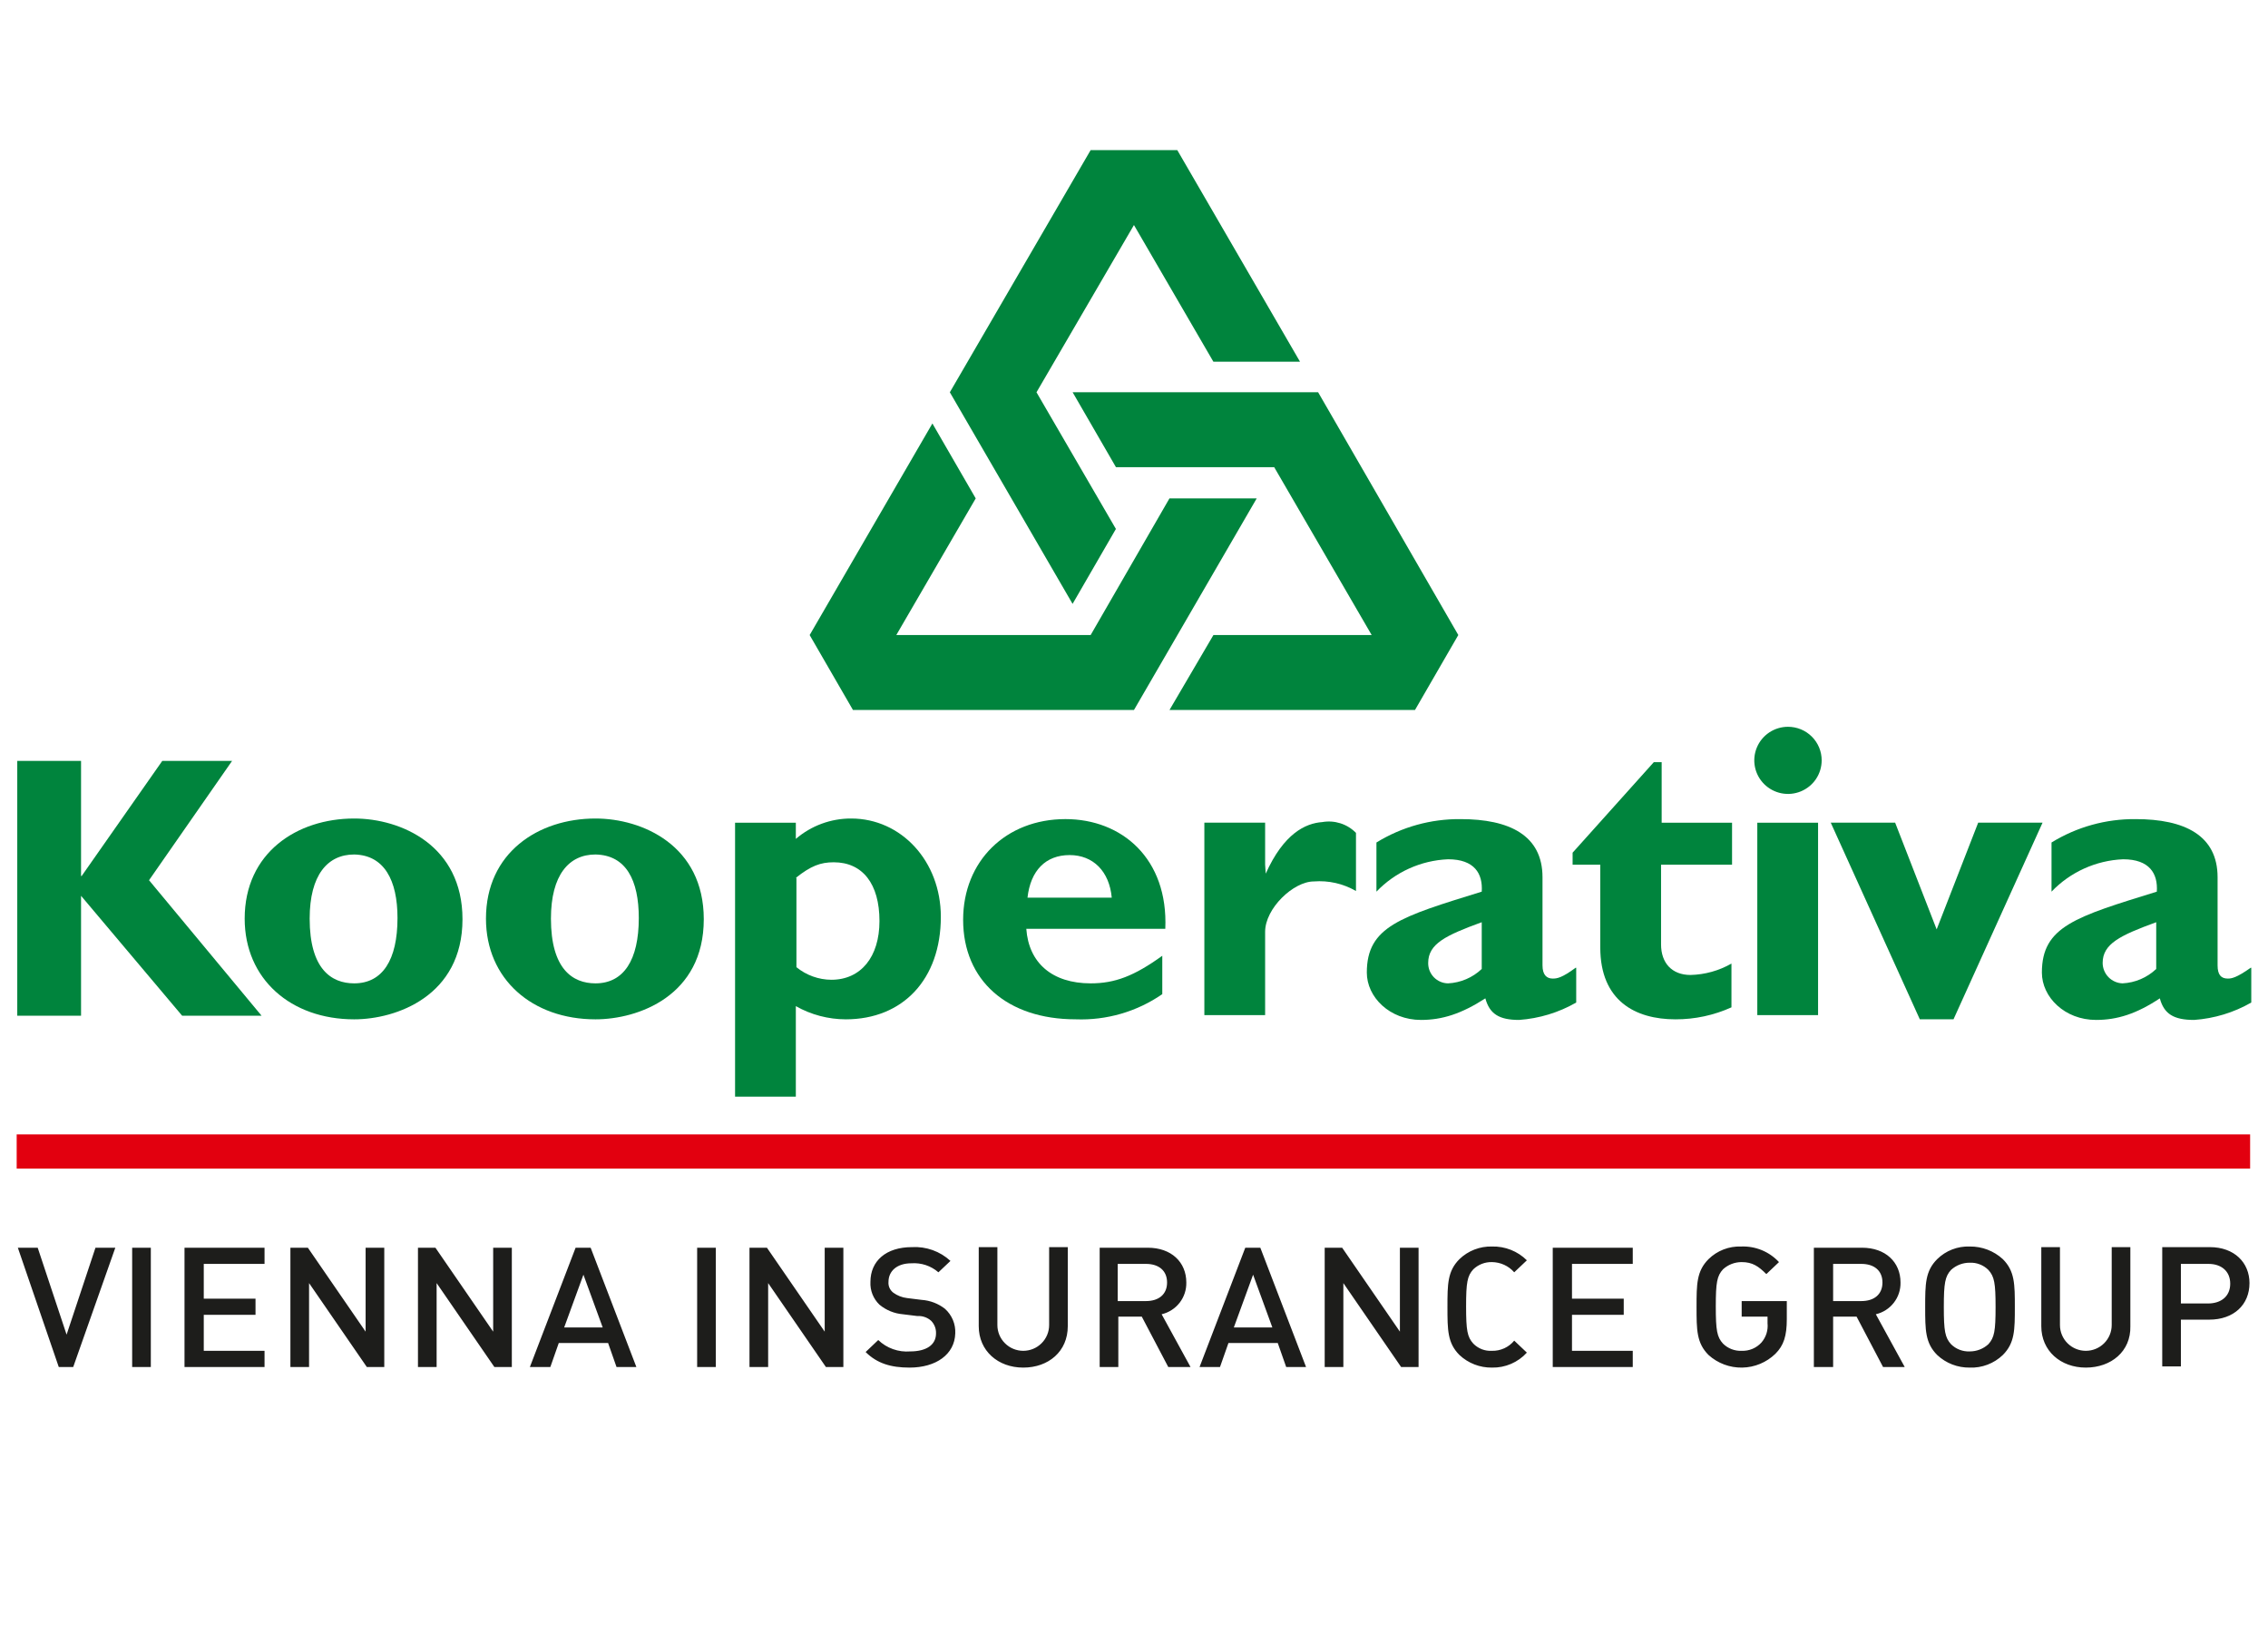
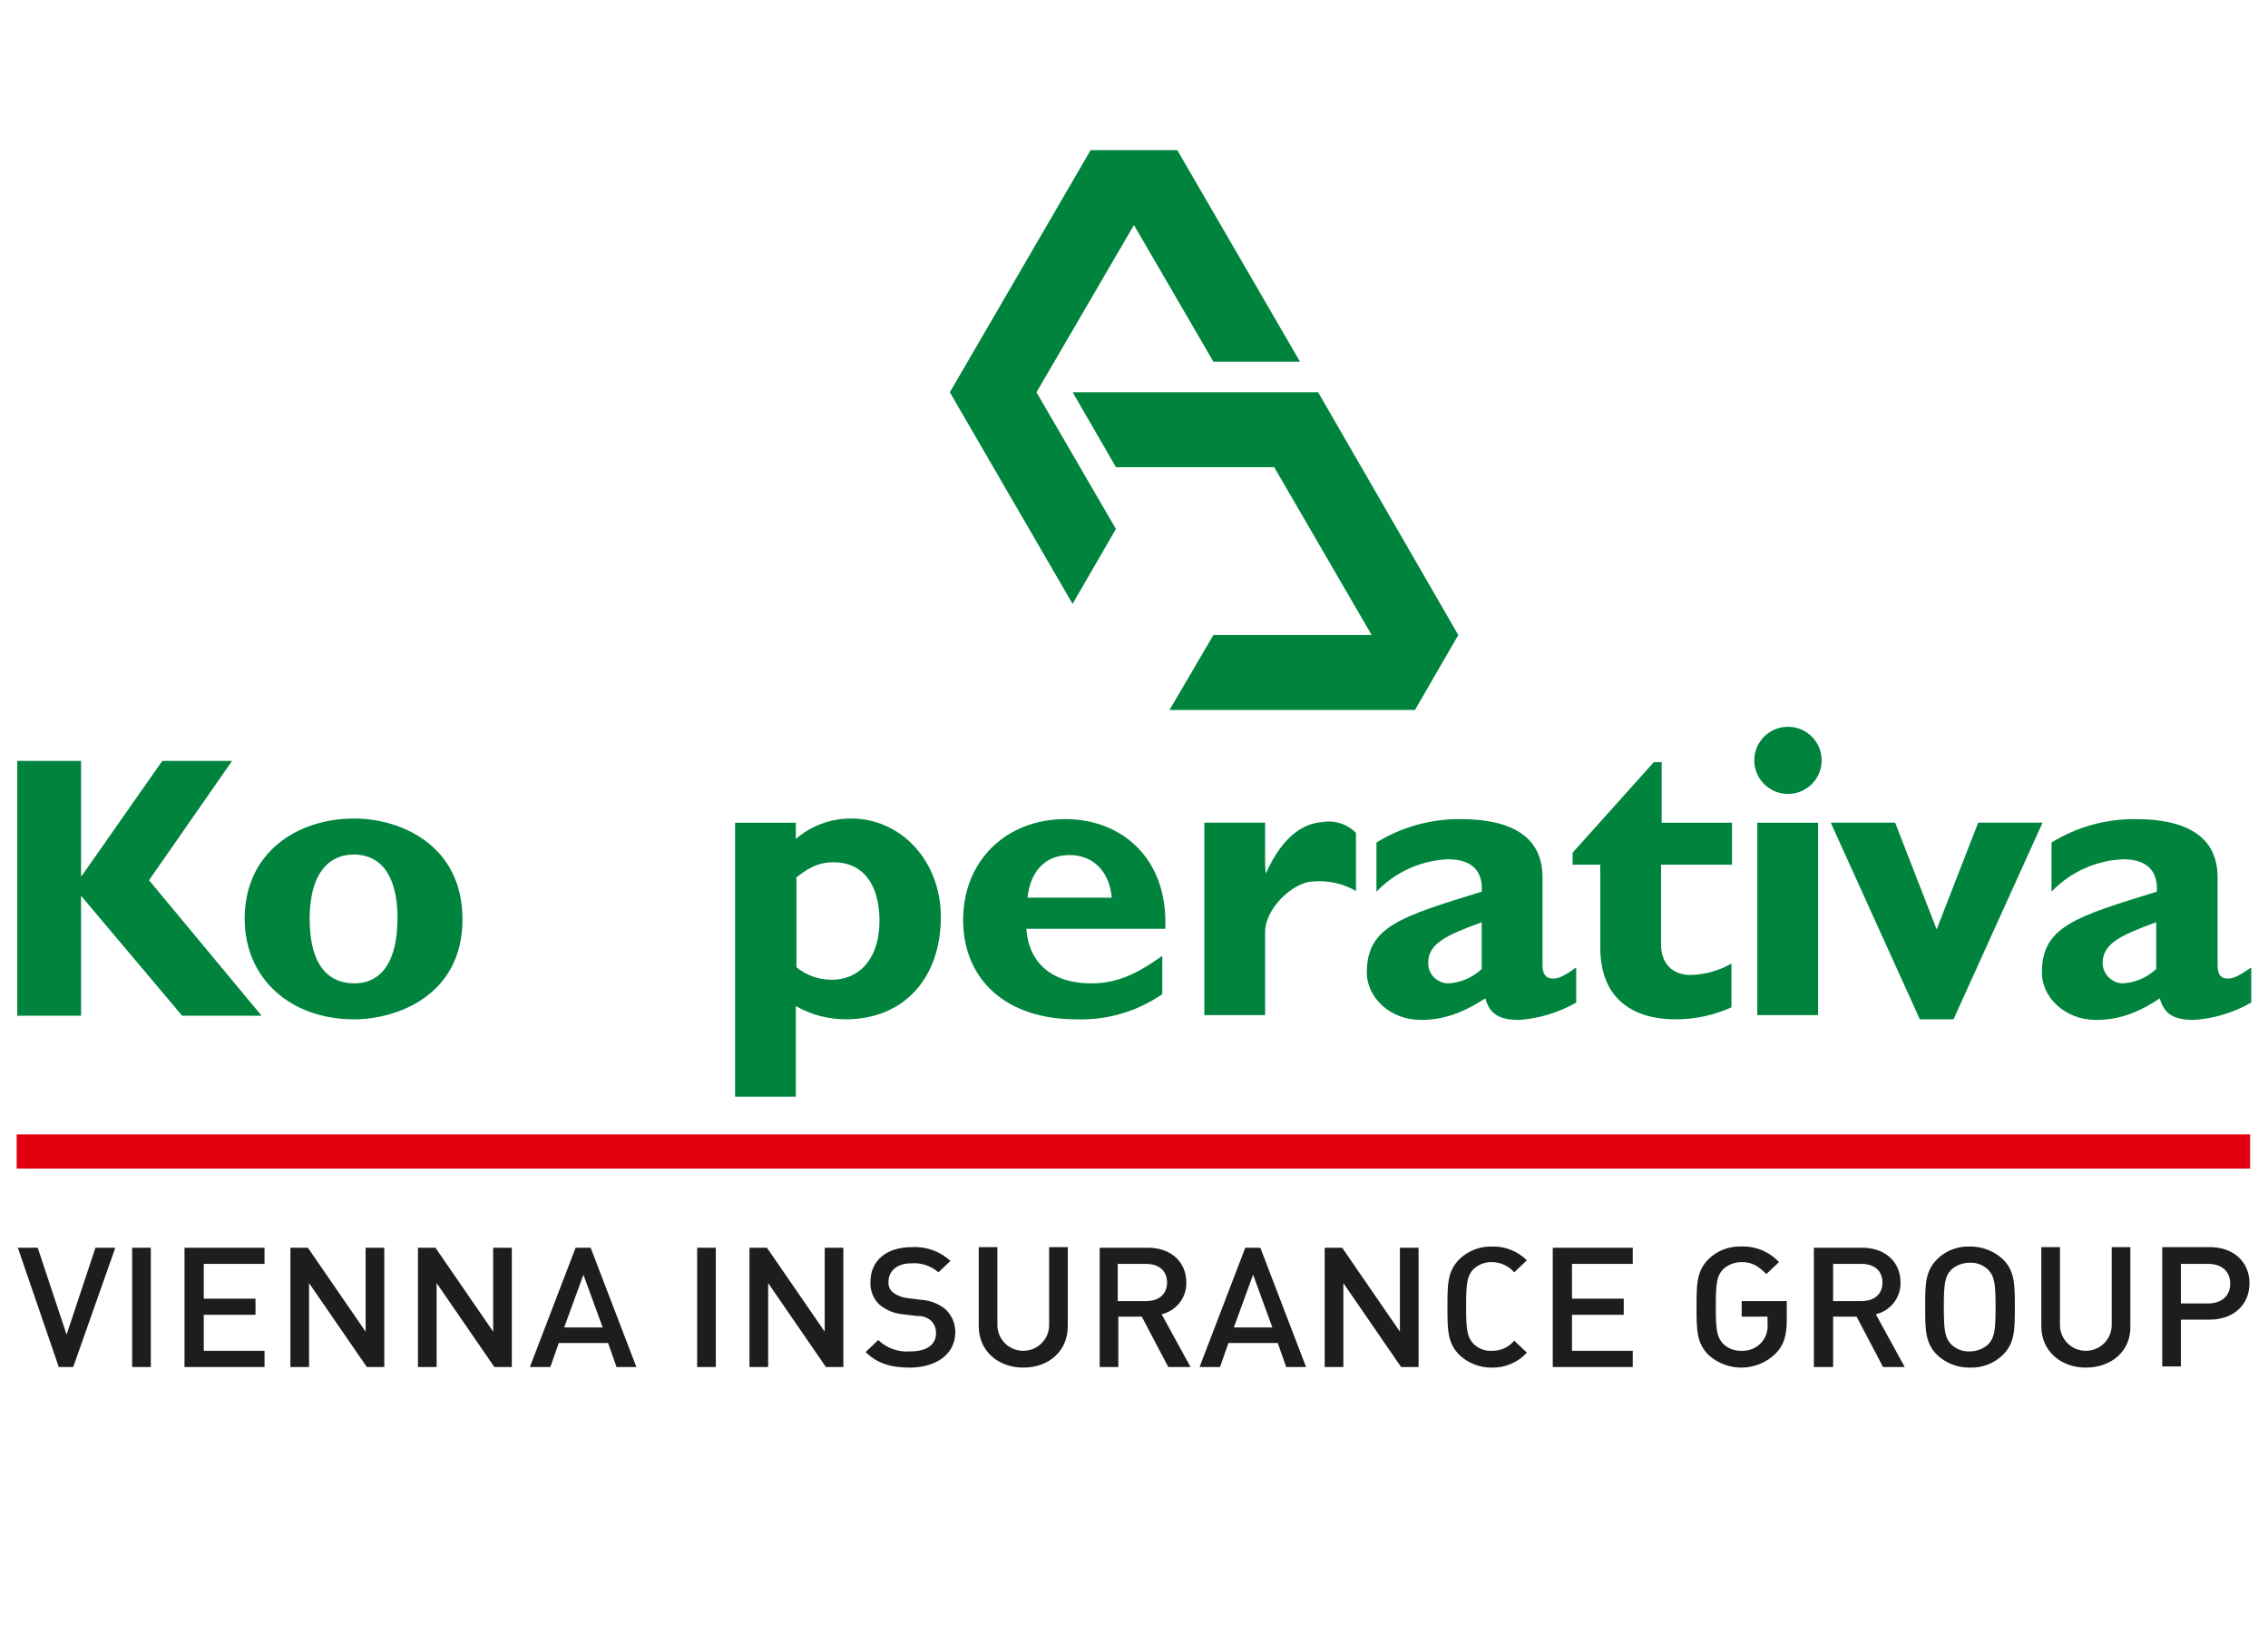
<svg xmlns="http://www.w3.org/2000/svg" width="136" height="98" viewBox="0 0 136 98" fill="none">
  <g clip-path="url(#clip0_3118_13738)">
    <path d="M8.937 52.778L15.684 60.901H10.921L4.86 53.712V60.901H1.035V45.625H4.86V52.526H4.896L9.73 45.625H13.916L8.937 52.778Z" fill="#00843D" />
    <path d="M27.733 55.117C27.733 50.696 24.053 49.078 21.238 49.078C17.811 49.078 14.672 51.127 14.672 55.081C14.672 58.711 17.45 61.119 21.238 61.119C23.764 61.119 27.733 59.717 27.733 55.117ZM23.836 55.045C23.836 57.561 22.934 58.962 21.238 58.962C19.867 58.962 18.569 58.1 18.569 55.081C18.569 52.457 19.651 51.235 21.238 51.235C23.042 51.271 23.836 52.78 23.836 55.045Z" fill="#00843D" />
-     <path d="M42.202 55.117C42.202 50.696 38.521 49.078 35.707 49.078C32.28 49.078 29.141 51.127 29.141 55.081C29.141 58.711 31.919 61.119 35.707 61.119C38.269 61.119 42.202 59.717 42.202 55.117ZM38.305 55.045C38.305 57.561 37.403 58.962 35.707 58.962C34.336 58.962 33.037 58.1 33.037 55.081C33.037 52.457 34.12 51.235 35.707 51.235C37.547 51.271 38.305 52.78 38.305 55.045Z" fill="#00843D" />
    <path d="M47.722 49.33H44.078V65.756H47.722V60.328C48.635 60.845 49.667 61.117 50.717 61.119C54.144 61.119 56.417 58.711 56.417 54.973C56.417 51.63 54.036 49.078 51.041 49.078C49.823 49.073 48.645 49.508 47.722 50.3V49.33ZM47.722 52.636C48.624 51.918 49.201 51.702 49.995 51.702C51.727 51.702 52.737 52.996 52.737 55.224C52.737 57.381 51.619 58.747 49.851 58.747C49.087 58.742 48.348 58.475 47.758 57.992V52.636H47.722Z" fill="#00843D" />
    <path d="M69.696 57.308C68.001 58.53 66.846 58.962 65.403 58.962C63.094 58.962 61.687 57.74 61.542 55.691H69.877C70.057 51.486 67.279 49.113 63.888 49.113C60.316 49.113 57.754 51.629 57.754 55.152C57.754 58.782 60.388 61.118 64.501 61.118C66.351 61.19 68.175 60.66 69.696 59.609V57.308ZM61.614 53.822C61.795 52.204 62.697 51.27 64.14 51.27C65.547 51.27 66.521 52.24 66.666 53.822H61.614Z" fill="#00843D" />
    <path d="M75.863 51.844L75.899 52.383C76.981 49.975 78.28 49.364 79.29 49.292C79.655 49.228 80.029 49.254 80.381 49.366C80.733 49.479 81.052 49.676 81.311 49.939V53.426C80.547 52.982 79.666 52.782 78.785 52.851C77.558 52.851 75.863 54.468 75.863 55.87V60.866H72.219V49.328H75.863V51.844Z" fill="#00843D" />
    <path d="M94.481 58.028C93.651 58.639 93.362 58.675 93.11 58.675C92.749 58.675 92.496 58.459 92.496 57.884V52.6C92.496 50.084 90.512 49.114 87.589 49.114C85.806 49.096 84.055 49.582 82.538 50.516V53.463C83.663 52.287 85.202 51.591 86.832 51.522C88.419 51.522 88.924 52.385 88.852 53.463C83.981 54.972 81.961 55.547 81.961 58.315C81.961 59.789 83.332 61.155 85.208 61.155C86.471 61.155 87.625 60.795 89.069 59.861C89.321 60.795 89.898 61.155 91.089 61.155C92.296 61.07 93.468 60.714 94.517 60.112V58.028M88.852 58.099C88.304 58.619 87.587 58.925 86.832 58.962C86.673 58.96 86.516 58.926 86.371 58.864C86.225 58.801 86.093 58.71 85.982 58.597C85.872 58.483 85.785 58.349 85.726 58.202C85.668 58.055 85.639 57.898 85.641 57.74C85.641 56.59 86.687 56.087 88.852 55.296V58.099Z" fill="#00843D" />
    <path d="M103.826 51.846H99.605V56.626C99.605 57.74 100.254 58.459 101.372 58.459C102.234 58.438 103.078 58.203 103.826 57.776V60.4C102.772 60.877 101.628 61.122 100.47 61.119C98.053 61.119 95.96 60.005 95.96 56.806V51.846H94.301V51.127L99.171 45.699H99.641V49.33H103.862V51.846" fill="#00843D" />
    <path d="M109.236 45.591C109.236 45.989 109.118 46.378 108.896 46.709C108.674 47.04 108.358 47.298 107.989 47.45C107.62 47.603 107.214 47.643 106.822 47.565C106.43 47.487 106.07 47.296 105.787 47.014C105.505 46.733 105.312 46.374 105.234 45.984C105.156 45.593 105.196 45.188 105.349 44.821C105.502 44.453 105.761 44.139 106.093 43.917C106.426 43.696 106.816 43.578 107.216 43.578C107.481 43.578 107.744 43.63 107.989 43.73C108.235 43.831 108.458 43.98 108.645 44.167C108.833 44.354 108.982 44.576 109.083 44.82C109.185 45.065 109.237 45.327 109.236 45.591ZM105.376 49.329H109.02V60.867H105.376V49.329Z" fill="#00843D" />
    <path d="M109.781 49.328H113.642L116.131 55.726L118.621 49.328H122.481L117.142 61.117H115.121L109.781 49.328Z" fill="#00843D" />
    <path d="M134.961 58.028C134.095 58.639 133.807 58.675 133.59 58.675C133.193 58.675 132.977 58.459 132.977 57.884V52.6C132.977 50.084 130.992 49.114 128.07 49.114C126.287 49.096 124.536 49.582 123.019 50.516V53.463C124.144 52.287 125.683 51.591 127.312 51.522C128.9 51.522 129.405 52.385 129.333 53.463C124.462 54.972 122.441 55.547 122.441 58.315C122.441 59.789 123.812 61.155 125.689 61.155C126.951 61.155 128.106 60.795 129.513 59.861C129.766 60.795 130.343 61.155 131.57 61.155C132.777 61.07 133.949 60.714 134.997 60.112V58.028M129.297 58.099C128.749 58.619 128.032 58.925 127.276 58.962C126.958 58.951 126.656 58.818 126.434 58.59C126.212 58.362 126.087 58.057 126.085 57.74C126.085 56.59 127.132 56.087 129.297 55.296V58.099Z" fill="#00843D" />
-     <path d="M55.911 25.391L58.509 29.884L53.746 38.078H65.4L70.126 29.884H75.358L67.998 42.571H51.148L48.551 38.078L55.911 25.391Z" fill="#00843D" />
    <path d="M70.129 42.569L72.763 38.076H82.252L76.407 28.012H66.918L64.32 23.52H79.041L87.447 38.076L84.85 42.569H70.129Z" fill="#00843D" />
    <path d="M77.955 21.688H72.76L67.997 13.493L62.153 23.521L66.915 31.716L64.317 36.209L56.957 23.521L65.4 9H70.595L77.955 21.688Z" fill="#00843D" />
    <path d="M134.928 68.019H1V70.068H134.928V68.019Z" fill="#E2000F" />
    <path d="M4.39 81.966H3.524L1.07 74.813H2.261L3.993 80.025L5.725 74.813H6.915L4.39 81.966ZM7.925 81.966V74.813H9.044V81.966H7.925ZM11.064 81.966V74.813H15.863V75.783H12.219V77.868H15.322V78.838H12.219V80.995H15.863V81.966H11.064ZM21.997 81.966L18.533 76.934V81.966H17.414V74.813H18.461L21.924 79.845V74.813H23.043V81.966H21.997ZM29.645 81.966L26.182 76.934V81.966H25.063V74.813H26.11L29.573 79.845V74.813H30.692V81.966H29.645ZM36.97 81.966L36.465 80.528H33.506L33.001 81.966H31.774L34.516 74.813H35.418L38.16 81.966H36.97ZM34.985 76.43L33.831 79.593H36.14L34.985 76.43ZM41.804 81.966V74.813H42.923V81.966H41.804ZM49.525 81.966L46.062 76.934V81.966H44.943V74.813H45.989L49.453 79.845V74.813H50.572V81.966H49.525ZM54.54 82.001C53.422 82.001 52.592 81.75 51.907 81.067L52.664 80.348C52.916 80.591 53.217 80.777 53.547 80.894C53.876 81.012 54.227 81.059 54.577 81.031C55.551 81.031 56.128 80.636 56.128 79.953C56.133 79.814 56.111 79.676 56.061 79.546C56.011 79.416 55.936 79.298 55.839 79.198C55.728 79.097 55.596 79.019 55.454 78.97C55.311 78.92 55.16 78.9 55.01 78.91L54.144 78.803C53.626 78.76 53.135 78.559 52.736 78.228C52.553 78.052 52.41 77.839 52.316 77.603C52.223 77.368 52.181 77.115 52.195 76.862C52.195 75.604 53.133 74.777 54.685 74.777C55.106 74.753 55.527 74.814 55.924 74.956C56.321 75.098 56.684 75.318 56.994 75.604L56.272 76.287C56.051 76.094 55.793 75.948 55.515 75.855C55.236 75.763 54.942 75.726 54.649 75.747C53.783 75.747 53.278 76.215 53.278 76.862C53.267 76.985 53.289 77.109 53.339 77.222C53.389 77.335 53.468 77.433 53.566 77.509C53.81 77.686 54.096 77.798 54.396 77.832L55.262 77.94C55.775 77.975 56.265 78.162 56.669 78.479C56.874 78.664 57.035 78.893 57.142 79.147C57.248 79.402 57.296 79.677 57.282 79.953C57.246 81.211 56.128 82.001 54.54 82.001ZM61.359 82.001C59.844 82.001 58.69 80.995 58.69 79.521V74.777H59.808V79.45C59.808 79.859 59.971 80.253 60.263 80.542C60.553 80.832 60.948 80.995 61.359 80.995C61.771 80.995 62.166 80.832 62.456 80.542C62.748 80.253 62.911 79.859 62.911 79.45V74.777H64.029V79.521C64.029 81.031 62.875 82.001 61.359 82.001ZM70.055 81.966L68.467 78.946H67.06V81.966H65.942V74.813H68.828C70.235 74.813 71.137 75.675 71.137 76.898C71.147 77.336 71.006 77.765 70.737 78.111C70.467 78.458 70.086 78.702 69.658 78.803L71.39 81.966H70.055ZM68.72 75.783H67.024V78.012H68.72C69.477 78.012 69.983 77.617 69.983 76.898C69.983 76.179 69.477 75.783 68.72 75.783ZM77.126 81.966L76.621 80.528H73.663L73.157 81.966H71.931L74.673 74.813H75.575L78.317 81.966H77.126ZM75.142 76.43L73.987 79.593H76.296L75.142 76.43ZM84.017 81.966L80.554 76.934V81.966H79.435V74.813H80.482L83.945 79.845V74.813H85.064V81.966H84.017ZM89.466 82.001C88.742 82.011 88.044 81.741 87.517 81.247C86.796 80.528 86.796 79.737 86.796 78.371C86.796 77.005 86.796 76.215 87.517 75.496C87.775 75.247 88.08 75.052 88.415 74.923C88.749 74.793 89.107 74.731 89.466 74.741C89.852 74.73 90.237 74.798 90.597 74.94C90.957 75.082 91.284 75.296 91.558 75.568L90.8 76.287C90.634 76.097 90.429 75.944 90.199 75.839C89.969 75.734 89.719 75.678 89.466 75.675C89.26 75.67 89.055 75.705 88.863 75.779C88.671 75.853 88.496 75.965 88.347 76.107C87.986 76.502 87.914 76.898 87.914 78.335C87.914 79.773 87.986 80.168 88.347 80.564C88.492 80.712 88.666 80.826 88.859 80.901C89.052 80.975 89.259 81.007 89.466 80.995C89.72 81.001 89.972 80.949 90.204 80.843C90.435 80.737 90.639 80.58 90.8 80.384L91.558 81.103C91.294 81.393 90.971 81.623 90.61 81.778C90.249 81.933 89.859 82.009 89.466 82.001ZM93.11 81.966V74.813H97.908V75.783H94.264V77.868H97.367V78.838H94.264V80.995H97.908V81.966H93.11ZM106.459 81.175C105.926 81.692 105.215 81.988 104.471 82.001C103.727 82.014 103.006 81.745 102.454 81.247C101.733 80.528 101.733 79.737 101.733 78.371C101.733 77.005 101.733 76.215 102.454 75.496C102.71 75.244 103.015 75.048 103.35 74.918C103.685 74.788 104.043 74.728 104.403 74.741C104.827 74.723 105.25 74.797 105.643 74.958C106.035 75.12 106.388 75.364 106.676 75.675L105.918 76.394C105.449 75.927 105.088 75.675 104.439 75.675C104.025 75.674 103.625 75.828 103.32 76.107C102.959 76.502 102.887 76.898 102.887 78.335C102.887 79.773 102.959 80.168 103.32 80.564C103.467 80.709 103.642 80.822 103.834 80.896C104.027 80.97 104.232 81.004 104.439 80.995C104.662 81.003 104.884 80.963 105.09 80.876C105.296 80.789 105.48 80.658 105.629 80.492C105.764 80.334 105.866 80.151 105.928 79.954C105.99 79.756 106.011 79.548 105.99 79.342V78.946H104.439V78.012H107.145V79.09C107.145 80.097 106.964 80.672 106.459 81.175ZM112.917 81.966L111.33 78.946H109.923V81.966H108.768V74.813H111.655C113.062 74.813 113.964 75.675 113.964 76.898C113.974 77.336 113.833 77.765 113.563 78.111C113.294 78.458 112.913 78.702 112.484 78.803L114.216 81.966H112.917ZM111.619 75.783H109.923V78.012H111.619C112.376 78.012 112.881 77.617 112.881 76.898C112.881 76.179 112.376 75.783 111.619 75.783ZM120.097 81.247C119.834 81.499 119.523 81.695 119.182 81.825C118.841 81.955 118.478 82.015 118.113 82.001C117.39 82.011 116.691 81.741 116.165 81.247C115.443 80.528 115.443 79.737 115.443 78.371C115.443 77.005 115.443 76.215 116.165 75.496C116.421 75.244 116.725 75.048 117.06 74.918C117.395 74.788 117.754 74.728 118.113 74.741C118.847 74.731 119.557 75.001 120.097 75.496C120.819 76.215 120.819 77.005 120.819 78.371C120.819 79.737 120.819 80.528 120.097 81.247ZM119.231 76.143C119.085 75.998 118.91 75.885 118.717 75.811C118.525 75.736 118.319 75.703 118.113 75.712C117.699 75.71 117.3 75.864 116.994 76.143C116.634 76.538 116.561 76.934 116.561 78.371C116.561 79.809 116.634 80.204 116.994 80.6C117.141 80.745 117.316 80.858 117.508 80.932C117.701 81.006 117.907 81.04 118.113 81.031C118.527 81.032 118.926 80.878 119.231 80.6C119.592 80.204 119.664 79.809 119.664 78.371C119.664 76.934 119.592 76.538 119.231 76.143ZM125.076 82.001C123.561 82.001 122.406 80.995 122.406 79.521V74.777H123.525V79.45C123.525 79.859 123.688 80.253 123.979 80.542C124.27 80.832 124.665 80.995 125.076 80.995C125.488 80.995 125.882 80.832 126.173 80.542C126.464 80.253 126.628 79.859 126.628 79.45V74.777H127.746V79.521C127.782 81.031 126.592 82.001 125.076 82.001ZM132.473 79.126H130.777V81.93H129.658V74.777H132.509C133.988 74.777 134.89 75.712 134.89 76.934C134.89 78.228 133.952 79.126 132.473 79.126ZM132.436 75.783H130.777V78.156H132.4C133.194 78.156 133.735 77.724 133.735 76.969C133.735 76.215 133.194 75.783 132.436 75.783Z" fill="#1D1D1B" />
  </g>
  <defs>
    <clipPath id="clip0_3118_13738">
      <rect width="134" height="73" fill="white" transform="translate(1 9)" />
    </clipPath>
  </defs>
</svg>